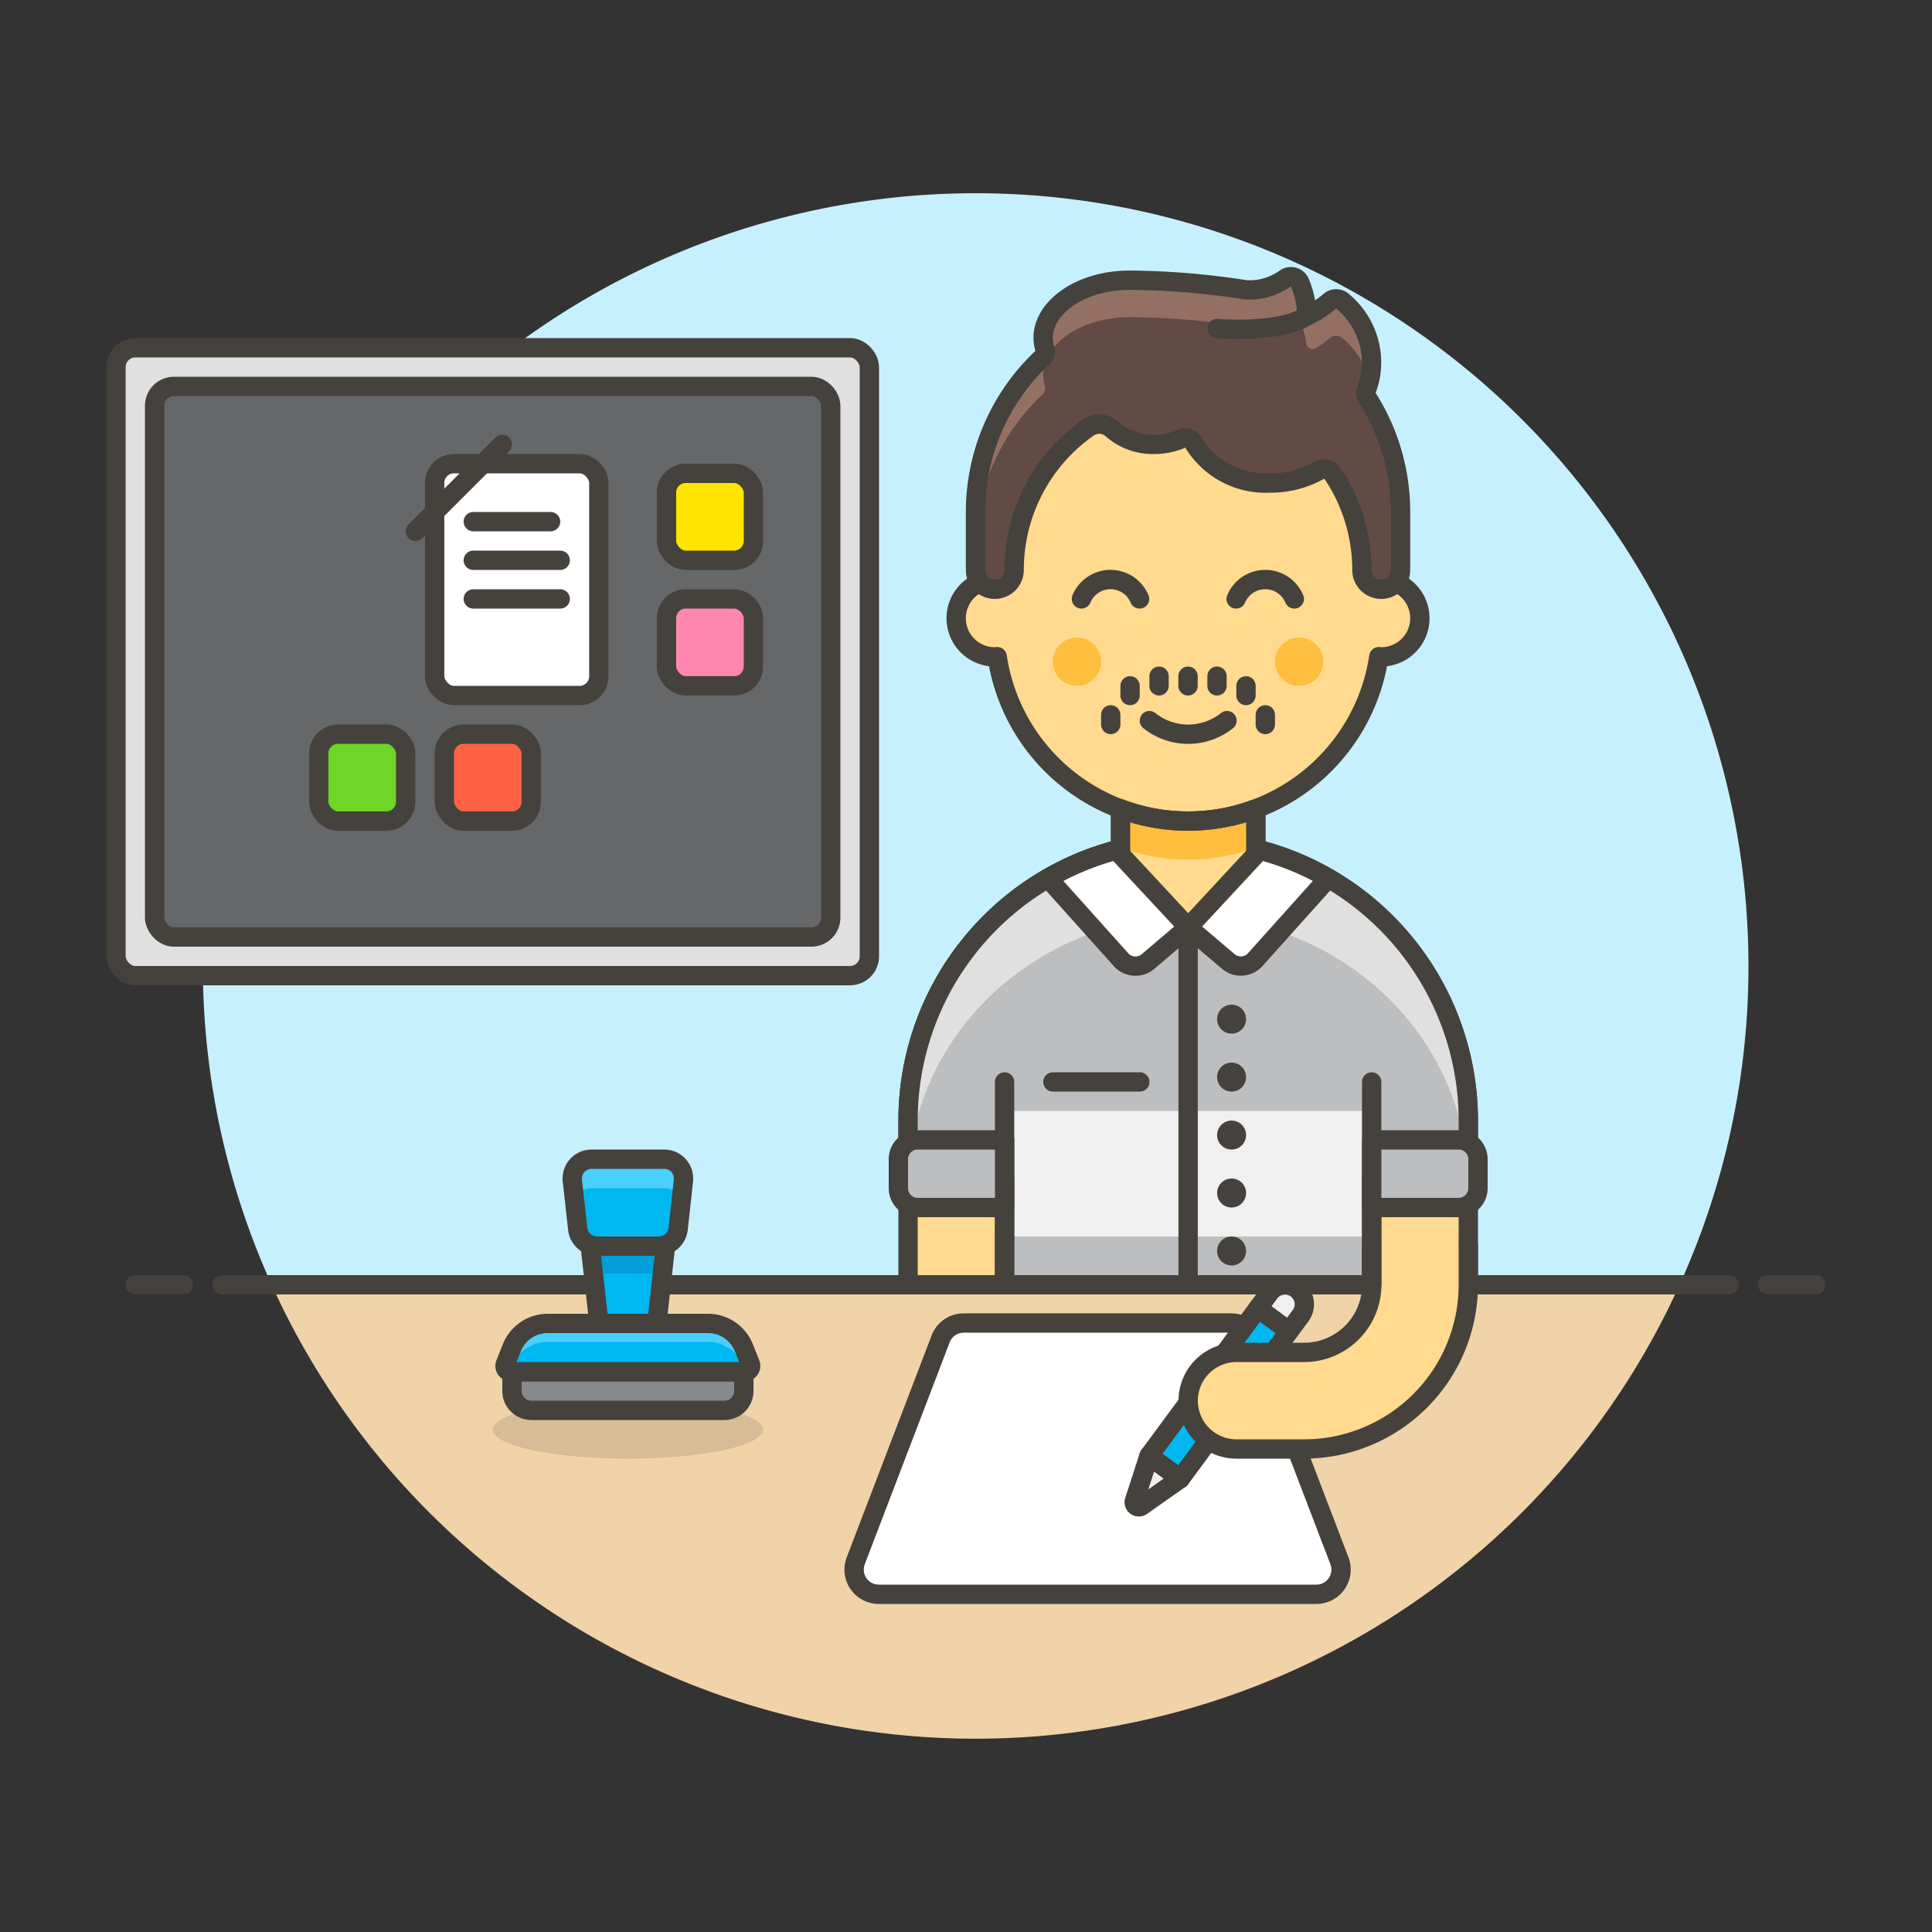
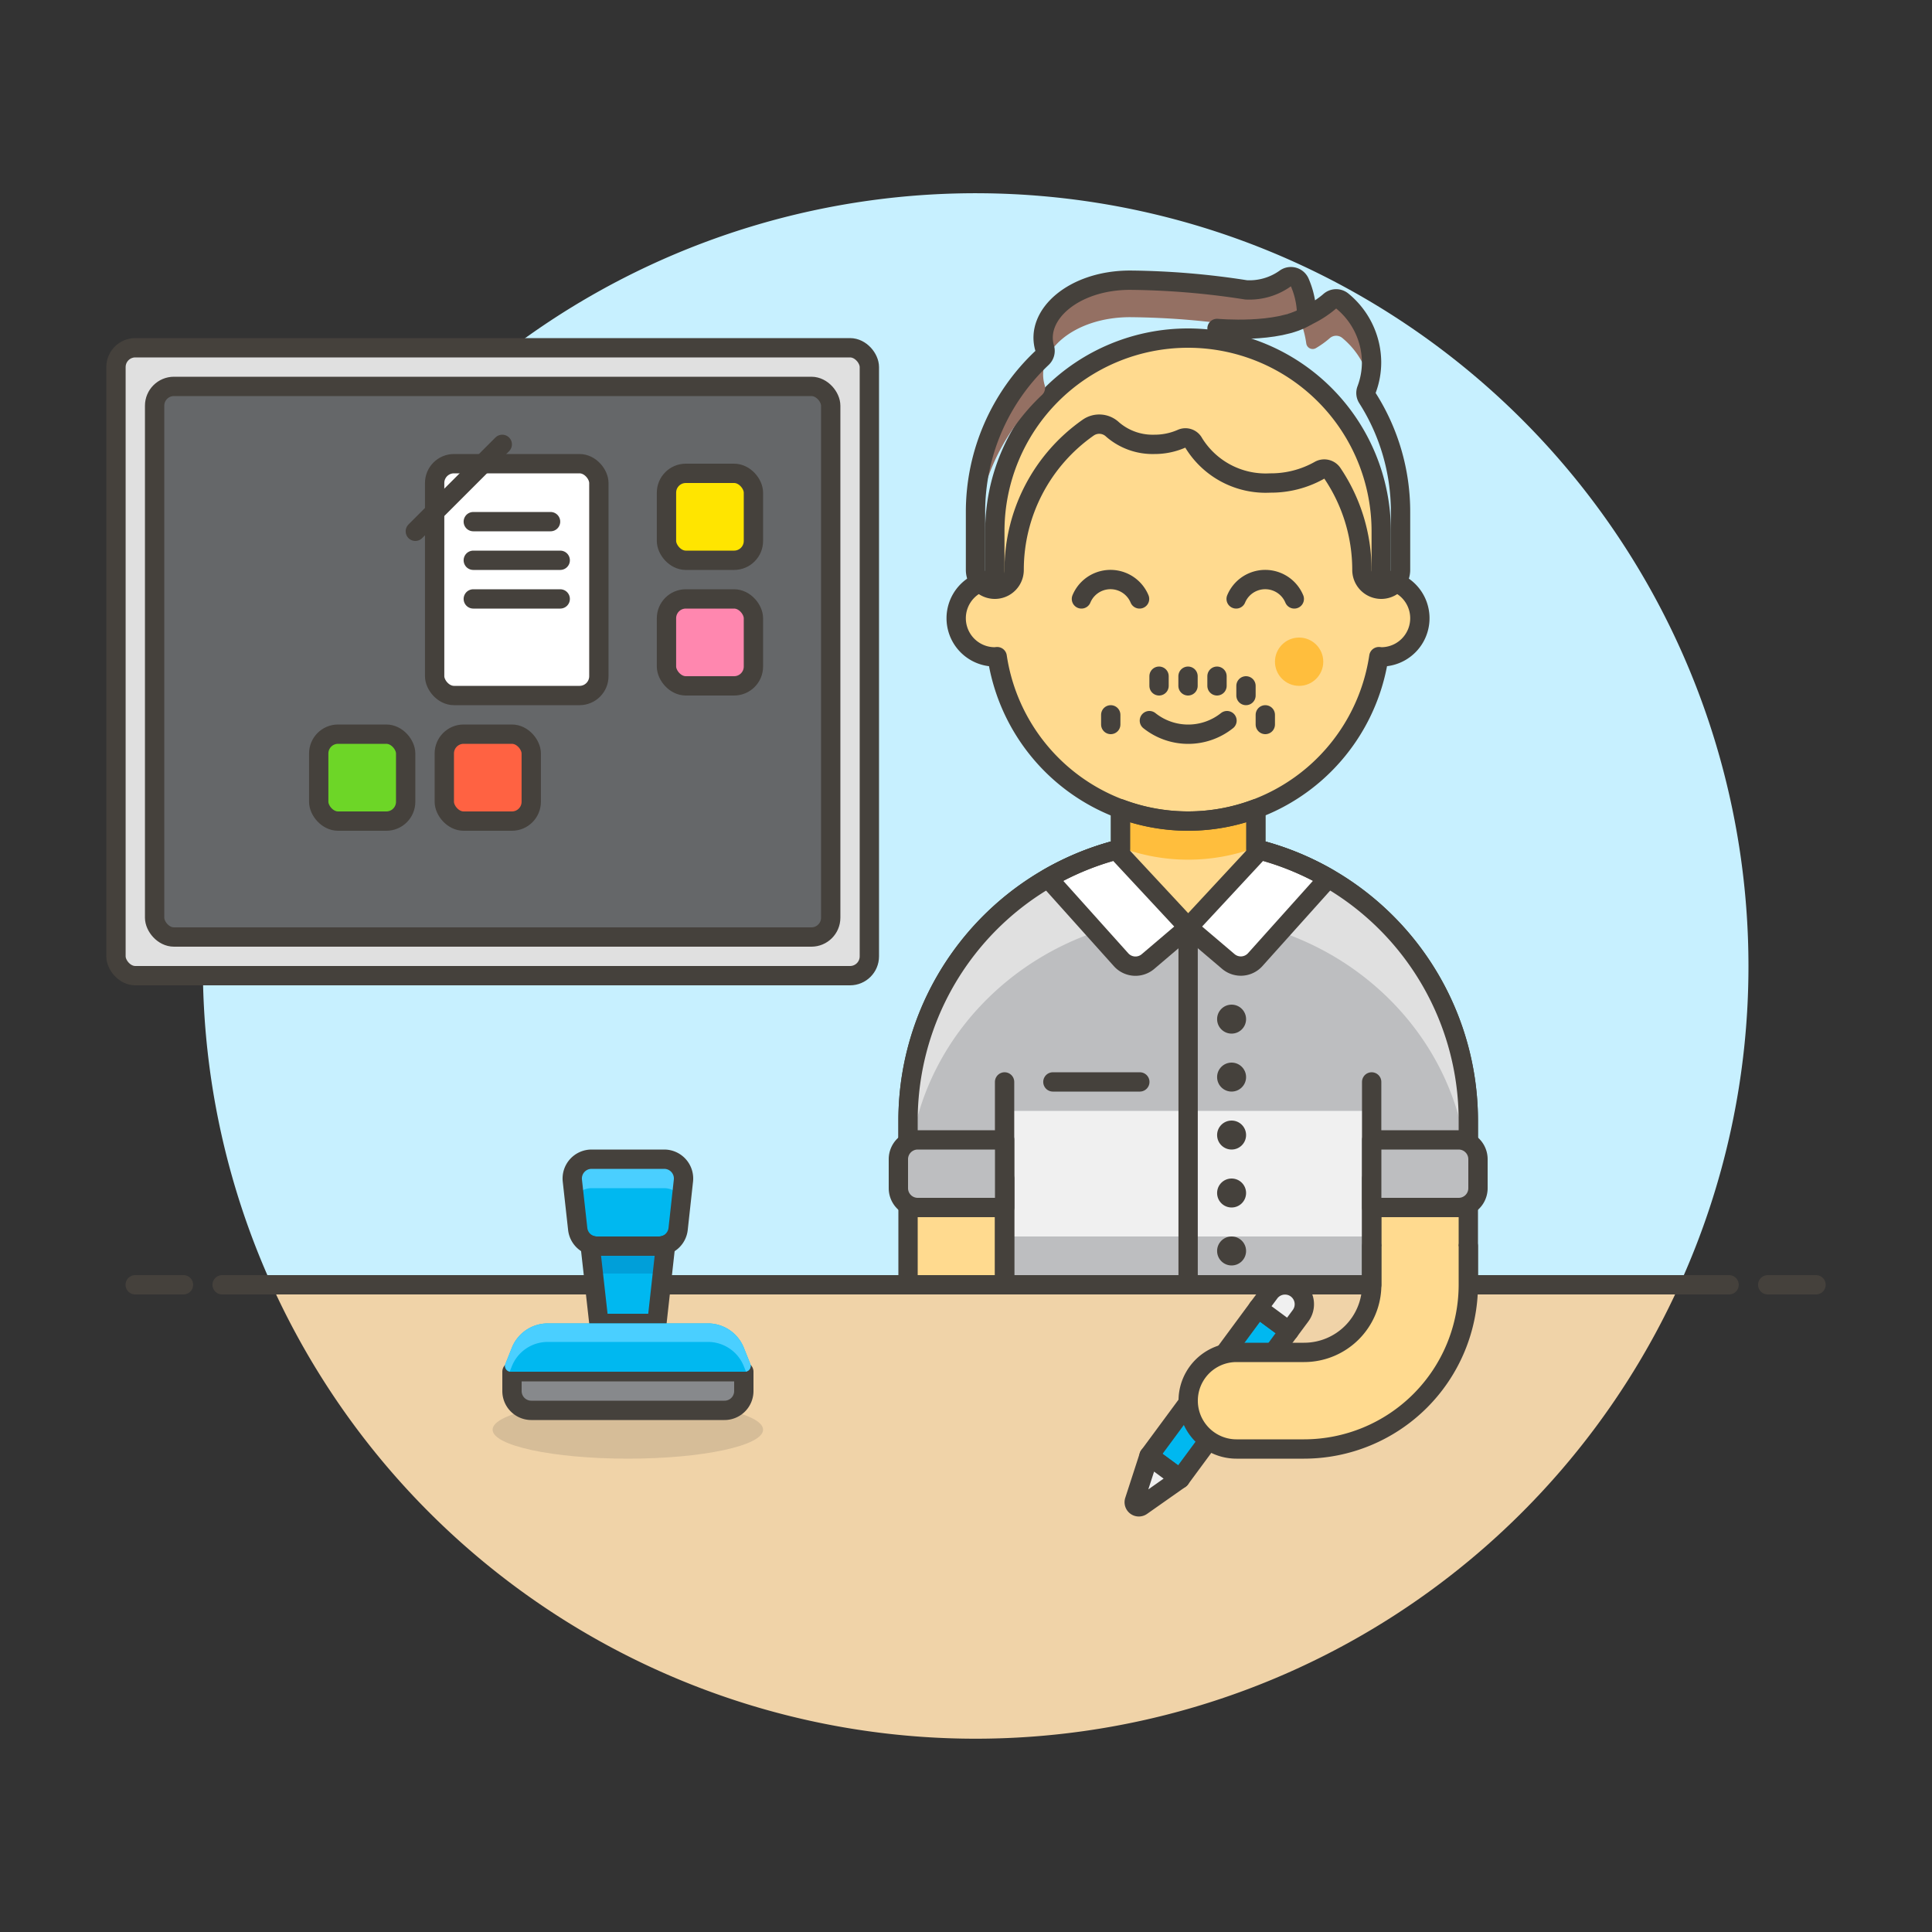
<svg xmlns="http://www.w3.org/2000/svg" viewBox="0 0 100 100">
  <rect x="0" y="0" width="100" height="100" fill="#333333" stroke="none" />
  <g class="nc-icon-wrapper">
    <defs />
    <path class="a" d="M90.5 50a40 40 0 1 0-76.439 16.5h72.872A39.829 39.829 0 0 0 90.5 50z" style="" fill="#c7f0ff" />
    <path class="b" d="M14.061 66.5a40 40 0 0 0 72.872 0z" style="" fill="#f0d3a8" />
    <path class="c" d="M11.497 66.5h78" fill="none" stroke="#45413c" stroke-linejoin="round" stroke-linecap="round" />
    <path class="c" d="M6.997 66.5h2.5" fill="none" stroke="#45413c" stroke-linejoin="round" stroke-linecap="round" />
    <path class="c" d="M91.497 66.5h2.5" fill="none" stroke="#45413c" stroke-linejoin="round" stroke-linecap="round" />
    <g>
      <path class="d" d="M65 43.94v-2.076a9.993 9.993 0 0 1-7 0v2.076A14.493 14.493 0 0 0 47 58v8.5h29V58a14.493 14.493 0 0 0-11-14.06z" stroke="#45413c" stroke-linejoin="round" stroke-linecap="round" fill="#ffda8f" />
      <path class="e" d="M65 43.94v-2.076a9.993 9.993 0 0 1-7 0v2.076A14.493 14.493 0 0 0 47 58v3h5v5.5h19V61h5v-3a14.493 14.493 0 0 0-11-14.06z" style="" fill="#bdbec0" />
      <path class="f" d="M51.997 57.5h19V64h-19z" style="" fill="#f0f0f0" />
      <path class="g" d="M65 43.94v-2.076a9.993 9.993 0 0 1-7 0v2.076A14.493 14.493 0 0 0 47 58v3h.009c.005-.172.014-.344.026-.515.511-7.434 7.011-13.045 14.465-13.045s13.952 5.611 14.465 13.045c.012.171.021.343.027.515H76v-3a14.493 14.493 0 0 0-11-14.06z" style="" fill="#e0e0e0" />
-       <path class="h" d="M68.137 82.52a1.277 1.277 0 0 0 1.192-1.733L64.935 69.3a1.277 1.277 0 0 0-1.192-.821H49.879a1.277 1.277 0 0 0-1.192.821l-4.394 11.487a1.277 1.277 0 0 0 1.192 1.733z" stroke="#45413c" stroke-linejoin="round" fill="#fff" />
      <path class="i" d="M59.474 75.356l5.641-7.644 1.61 1.187-5.641 7.645z" stroke="#45413c" stroke-linejoin="round" stroke-linecap="round" fill="#00b8f0" />
      <path class="j" d="M66.724 68.9l-1.61-1.187.594-.8a1 1 0 1 1 1.609 1.188z" stroke="#45413c" stroke-linejoin="round" stroke-linecap="round" fill="#f0f0f0" />
      <path class="j" d="M59.474 75.355l-.755 2.325a.239.239 0 0 0 .365.27l2-1.407z" stroke="#45413c" stroke-linejoin="round" stroke-linecap="round" fill="#f0f0f0" />
      <ellipse class="k" cx="32.497" cy="74" rx="7" ry="1.5" fill="#45413c" opacity="0.15" />
      <path class="l" d="M65.215 44c-.072-.019-.145-.039-.218-.057v-2.079a9.993 9.993 0 0 1-7 0v2.076c-.073.018-.145.038-.218.057L61.5 48l3.718-4z" style="" fill="#ffda8f" />
      <path class="m" d="M65 43.864v-2a9.993 9.993 0 0 1-7 0v2a9.993 9.993 0 0 0 7 0z" style="" fill="#ffbe3d" />
      <path class="d" d="M71.492 30v-2.5a10 10 0 0 0-20 0V30a2 2 0 1 0 0 4c.042 0 .081-.01.122-.012a9.987 9.987 0 0 0 19.755 0c.042 0 .081.012.123.012a2 2 0 0 0 0-4z" stroke="#45413c" stroke-linejoin="round" stroke-linecap="round" fill="#ffda8f" />
-       <circle class="m" cx="55.742" cy="34.25" r="1.25" style="" fill="#ffbe3d" />
      <circle class="m" cx="67.242" cy="34.25" r="1.25" style="" fill="#ffbe3d" />
      <path class="c" d="M59.492 37.3a3.222 3.222 0 0 0 4.017 0" fill="none" stroke="#45413c" stroke-linejoin="round" stroke-linecap="round" />
      <path class="c" d="M66.992 31a1.63 1.63 0 0 0-3.009 0" fill="none" stroke="#45413c" stroke-linejoin="round" stroke-linecap="round" />
      <path class="c" d="M58.983 31a1.629 1.629 0 0 0-3.008 0" fill="none" stroke="#45413c" stroke-linejoin="round" stroke-linecap="round" />
-       <path class="n" d="M70.776 20.6a.485.485 0 0 1-.042-.435 4.007 4.007 0 0 0 .258-1.417 4.125 4.125 0 0 0-1.531-3.179.5.5 0 0 0-.649.039 5.208 5.208 0 0 1-1.18.752 4.325 4.325 0 0 0-.349-1.721.5.5 0 0 0-.743-.236 3.185 3.185 0 0 1-2.048.6 40.767 40.767 0 0 0-6-.5c-2.925 0-4.931 1.8-4.42 3.516a.5.5 0 0 1-.136.506 10.952 10.952 0 0 0-3.444 7.975v3a1 1 0 0 0 2 0 8.983 8.983 0 0 1 3.831-7.365 1 1 0 0 1 1.262.093 3.166 3.166 0 0 0 2.157.772 3.475 3.475 0 0 0 1.417-.292.483.483 0 0 1 .629.22A4.37 4.37 0 0 0 65.742 25a5.11 5.11 0 0 0 2.53-.645.51.51 0 0 1 .682.129 8.94 8.94 0 0 1 1.538 5.016 1 1 0 0 0 2 0v-3a10.948 10.948 0 0 0-1.716-5.9z" style="" fill="#614b44" />
      <path class="o" d="M53.936 20.439a.5.5 0 0 0 .136-.506c-.511-1.718 1.495-3.516 4.42-3.516a40.62 40.62 0 0 1 6 .5 3.185 3.185 0 0 0 2.048-.6.5.5 0 0 1 .743.235 5.158 5.158 0 0 1 .329 1.221.334.334 0 0 0 .5.246 4.839 4.839 0 0 0 .7-.5.5.5 0 0 1 .649-.039 4.207 4.207 0 0 1 1.415 2.222 4.063 4.063 0 0 0 .116-.96 4.125 4.125 0 0 0-1.531-3.179.5.5 0 0 0-.649.039 5.208 5.208 0 0 1-1.18.752 4.325 4.325 0 0 0-.349-1.721.5.5 0 0 0-.743-.236 3.185 3.185 0 0 1-2.048.6 40.767 40.767 0 0 0-6-.5c-2.925 0-4.931 1.8-4.42 3.516a.5.5 0 0 1-.136.506 10.952 10.952 0 0 0-3.444 7.981v1.917a10.95 10.95 0 0 1 3.444-7.978z" style="" fill="#947063" />
      <path class="c" d="M70.776 20.6a.485.485 0 0 1-.042-.435 4.007 4.007 0 0 0 .258-1.417 4.125 4.125 0 0 0-1.531-3.179.5.5 0 0 0-.649.039 5.208 5.208 0 0 1-1.18.752 4.325 4.325 0 0 0-.349-1.721.5.5 0 0 0-.743-.236 3.185 3.185 0 0 1-2.048.6 40.767 40.767 0 0 0-6-.5c-2.925 0-4.931 1.8-4.42 3.516a.5.5 0 0 1-.136.506 10.952 10.952 0 0 0-3.444 7.975v3a1 1 0 0 0 2 0 8.983 8.983 0 0 1 3.831-7.365 1 1 0 0 1 1.262.093 3.166 3.166 0 0 0 2.157.772 3.475 3.475 0 0 0 1.417-.292.483.483 0 0 1 .629.22A4.37 4.37 0 0 0 65.742 25a5.11 5.11 0 0 0 2.53-.645.51.51 0 0 1 .682.129 8.94 8.94 0 0 1 1.538 5.016 1 1 0 0 0 2 0v-3a10.948 10.948 0 0 0-1.716-5.9z" fill="none" stroke="#45413c" stroke-linejoin="round" stroke-linecap="round" />
      <path class="c" d="M67.632 16.362c-1.474.93-4.64.638-4.64.638" fill="none" stroke="#45413c" stroke-linejoin="round" stroke-linecap="round" />
      <path class="c" d="M61.492 35v.5" fill="none" stroke="#45413c" stroke-linejoin="round" stroke-linecap="round" />
      <path class="c" d="M59.992 35v.5" fill="none" stroke="#45413c" stroke-linejoin="round" stroke-linecap="round" />
-       <path class="c" d="M58.492 35.5v.5" fill="none" stroke="#45413c" stroke-linejoin="round" stroke-linecap="round" />
      <path class="c" d="M62.992 35v.5" fill="none" stroke="#45413c" stroke-linejoin="round" stroke-linecap="round" />
      <path class="c" d="M64.492 35.5v.5" fill="none" stroke="#45413c" stroke-linejoin="round" stroke-linecap="round" />
      <path class="c" d="M65.492 37v.5" fill="none" stroke="#45413c" stroke-linejoin="round" stroke-linecap="round" />
      <path class="c" d="M57.492 37v.5" fill="none" stroke="#45413c" stroke-linejoin="round" stroke-linecap="round" />
      <rect class="p" x="6.003" y="18" width="38.995" height="32.5" rx="1" ry="1" stroke="#45413c" stroke-linejoin="round" stroke-linecap="round" fill="#e0e0e0" />
      <rect class="q" x="8.003" y="20" width="34.995" height="28.5" rx="1" ry="1" stroke="#45413c" stroke-linejoin="round" stroke-linecap="round" fill="#656769" />
      <rect class="r" x="16.497" y="38" width="4.5" height="4.5" rx="1" ry="1" stroke="#45413c" stroke-linejoin="round" stroke-linecap="round" fill="#6dd627" />
      <rect class="s" x="22.997" y="38" width="4.5" height="4.5" rx="1" ry="1" stroke="#45413c" stroke-linejoin="round" stroke-linecap="round" fill="#ff6242" />
      <rect class="t" x="22.497" y="24" width="8.5" height="12" rx="1" ry="1" stroke="#45413c" stroke-linejoin="round" stroke-linecap="round" fill="#fff" />
      <rect class="u" x="34.497" y="24.5" width="4.5" height="4.5" rx="1" ry="1" stroke="#45413c" stroke-linejoin="round" stroke-linecap="round" fill="#ffe500" />
      <rect class="v" x="34.497" y="31" width="4.5" height="4.5" rx="1" ry="1" stroke="#45413c" stroke-linejoin="round" stroke-linecap="round" fill="#ff87af" />
      <path class="c" d="M21.497 27.5l4.5-4.5" fill="none" stroke="#45413c" stroke-linejoin="round" stroke-linecap="round" />
      <path class="c" d="M24.497 27h4" fill="none" stroke="#45413c" stroke-linejoin="round" stroke-linecap="round" />
      <path class="c" d="M24.497 29h4.5" fill="none" stroke="#45413c" stroke-linejoin="round" stroke-linecap="round" />
      <path class="c" d="M24.497 31h4.5" fill="none" stroke="#45413c" stroke-linejoin="round" stroke-linecap="round" />
      <path class="w" d="M38.5 72a1 1 0 0 1-1 1h-10a1 1 0 0 1-1-1v-1h12z" stroke="#45413c" stroke-linejoin="round" fill="#87898c" />
      <path class="x" d="M35.1 63.61a1 1 0 0 1-.994.89h-3.21a1 1 0 0 1-.994-.89l-.277-2.5a1 1 0 0 1 .99-1.11h3.765a1 1 0 0 1 .994 1.11z" style="" fill="#00b8f0" />
      <path class="y" d="M29.724 62.044a1.07 1.07 0 0 1 .145-.211 1 1 0 0 1 .745-.333h3.766a1 1 0 0 1 .745.333.991.991 0 0 1 .145.211l.1-.934a1 1 0 0 0-.99-1.11h-3.766a1 1 0 0 0-.993 1.11z" style="" fill="#4acfff" />
      <path class="z" d="M35.1 63.61a1 1 0 0 1-.994.89h-3.21a1 1 0 0 1-.994-.89l-.277-2.5a1 1 0 0 1 .99-1.11h3.765a1 1 0 0 1 .994 1.11z" fill="none" stroke="#45413c" stroke-linejoin="round" />
      <path class="x" d="M34.1 64.5h-3.21a1 1 0 0 1-.346-.062L31 68.5h3l.451-4.062a.988.988 0 0 1-.351.062z" style="" fill="#00b8f0" />
      <path class="aa" d="M30.892 65.917H34.1a1.007 1.007 0 0 0 .184-.018l.162-1.461a.988.988 0 0 1-.346.062h-3.21a1 1 0 0 1-.346-.062l.162 1.461a1.016 1.016 0 0 0 .186.018z" style="" fill="#009fd9" />
      <path class="z" d="M34.1 64.5h-3.21a1 1 0 0 1-.346-.062L31 68.5h3l.451-4.062a.988.988 0 0 1-.351.062z" fill="none" stroke="#45413c" stroke-linejoin="round" />
      <path class="x" d="M38.554 71H26.44a.3.3 0 0 1-.278-.411l.332-.832a2 2 0 0 1 1.857-1.257h8.292a2 2 0 0 1 1.857 1.257l.333.832a.3.3 0 0 1-.279.411z" style="" fill="#00b8f0" />
      <path class="y" d="M26.383 70.994l.111-.278a2 2 0 0 1 1.857-1.258h8.292a2 2 0 0 1 1.857 1.258l.112.278a.3.3 0 0 0 .221-.405l-.333-.832a2 2 0 0 0-1.857-1.257h-8.292a2 2 0 0 0-1.857 1.257l-.332.832a.3.3 0 0 0 .221.405z" style="" fill="#4acfff" />
-       <path class="z" d="M38.554 71H26.44a.3.3 0 0 1-.278-.411l.332-.832a2 2 0 0 1 1.857-1.257h8.292a2 2 0 0 1 1.857 1.257l.333.832a.3.3 0 0 1-.279.411z" fill="none" stroke="#45413c" stroke-linejoin="round" />
      <path class="c" d="M51.997 56v10.5" fill="none" stroke="#45413c" stroke-linejoin="round" stroke-linecap="round" />
      <path class="c" d="M70.997 56v10.5" fill="none" stroke="#45413c" stroke-linejoin="round" stroke-linecap="round" />
      <path class="t" d="M57.779 44a14.492 14.492 0 0 0-3.534 1.46l3.782 4.216a1 1 0 0 0 1.392.094L61.5 48z" stroke="#45413c" stroke-linejoin="round" stroke-linecap="round" fill="#fff" />
      <path class="t" d="M64.968 49.673l3.782-4.216A14.483 14.483 0 0 0 65.215 44L61.5 48l2.079 1.767a1 1 0 0 0 1.389-.094z" stroke="#45413c" stroke-linejoin="round" stroke-linecap="round" fill="#fff" />
      <path class="c" d="M61.497 48v18.5" fill="none" stroke="#45413c" stroke-linejoin="round" stroke-linecap="round" />
      <path class="d" d="M71 64.5v2a3.5 3.5 0 0 1-3.5 3.5H64a2.5 2.5 0 0 0 0 5h3.5a8.51 8.51 0 0 0 8.5-8.5v-2" stroke="#45413c" stroke-linejoin="round" stroke-linecap="round" fill="#ffda8f" />
      <path class="c" d="M65 43.94v-2.076a9.993 9.993 0 0 1-7 0v2.076A14.493 14.493 0 0 0 47 58v3h5v5.5h19V61h5v-3a14.493 14.493 0 0 0-11-14.06z" fill="none" stroke="#45413c" stroke-linejoin="round" stroke-linecap="round" />
      <path class="ab" d="M52 62.5h-4.5a1 1 0 0 1-1-1V60a1 1 0 0 1 1-1H52z" stroke="#45413c" stroke-linejoin="round" stroke-linecap="round" fill="#bdbec0" />
      <path class="ab" d="M71 62.5h4.5a1 1 0 0 0 1-1V60a1 1 0 0 0-1-1H71z" stroke="#45413c" stroke-linejoin="round" stroke-linecap="round" fill="#bdbec0" />
      <path class="c" d="M54.497 56h4.5" fill="none" stroke="#45413c" stroke-linejoin="round" stroke-linecap="round" />
      <circle class="ac" cx="63.747" cy="52.75" r=".75" style="" fill="#45413c" />
      <circle class="ac" cx="63.747" cy="55.75" r=".75" style="" fill="#45413c" />
      <circle class="ac" cx="63.747" cy="58.75" r=".75" style="" fill="#45413c" />
      <circle class="ac" cx="63.747" cy="61.75" r=".75" style="" fill="#45413c" />
      <circle class="ac" cx="63.747" cy="64.75" r=".75" style="" fill="#45413c" />
    </g>
  </g>
</svg>